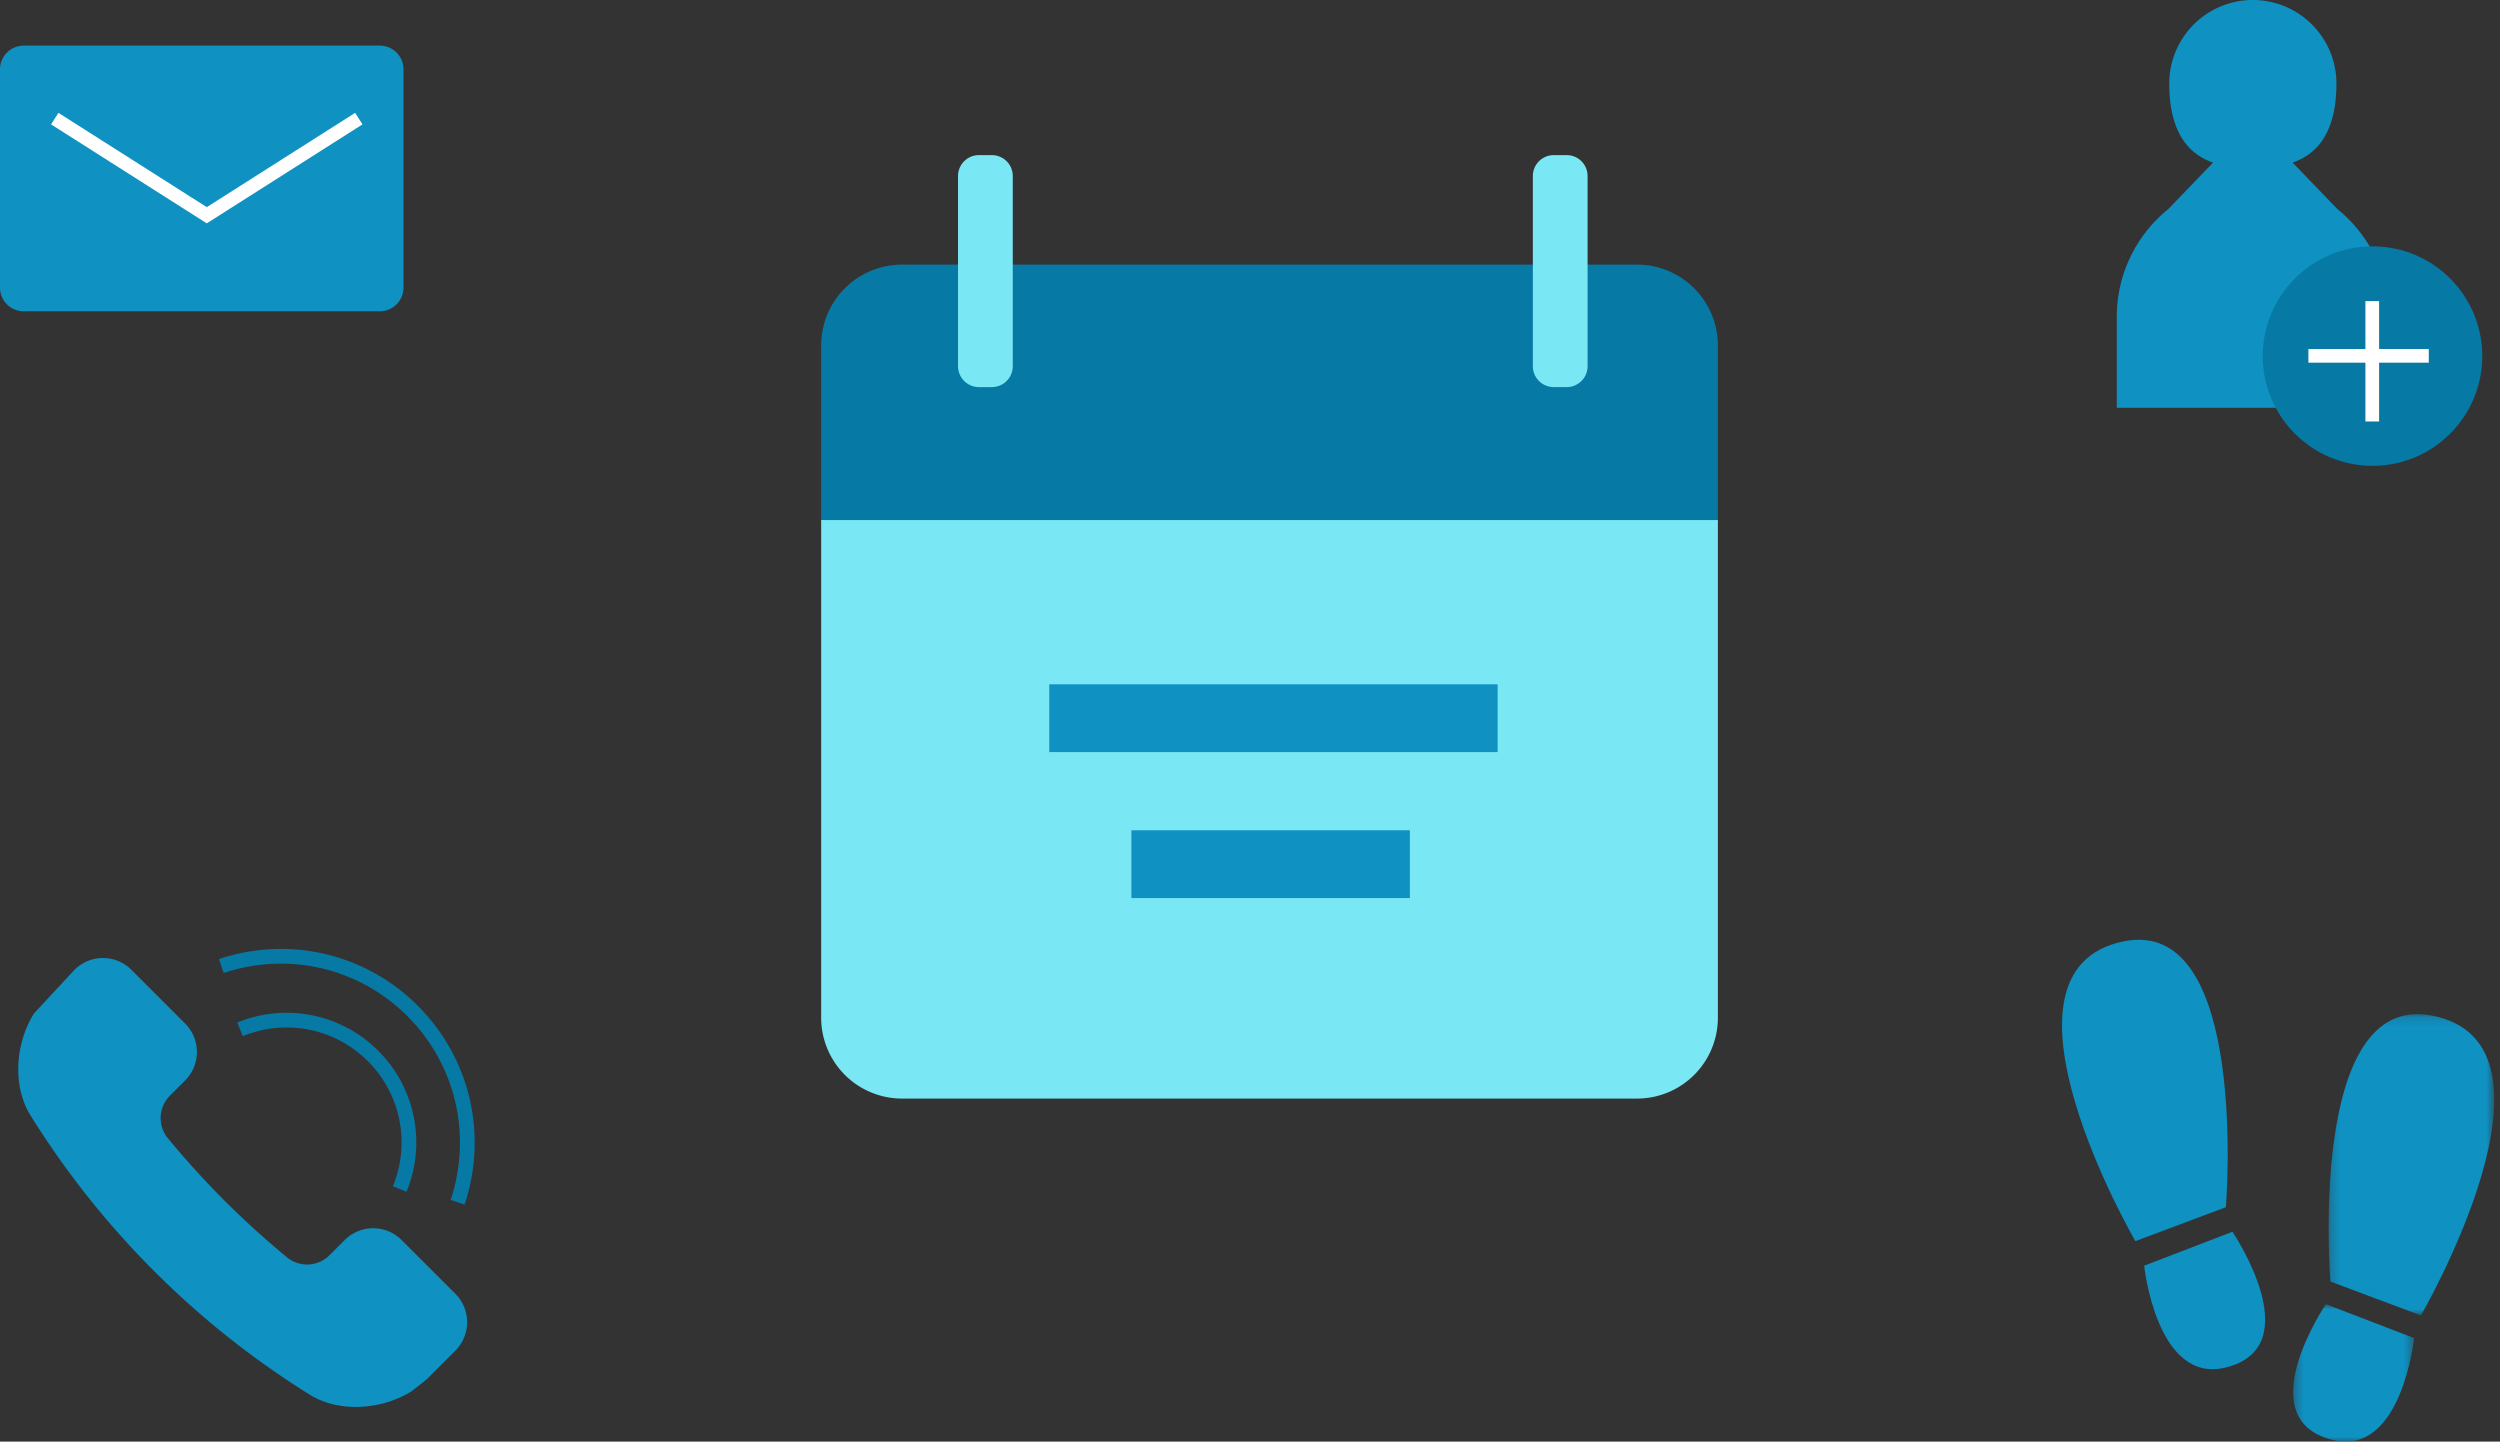
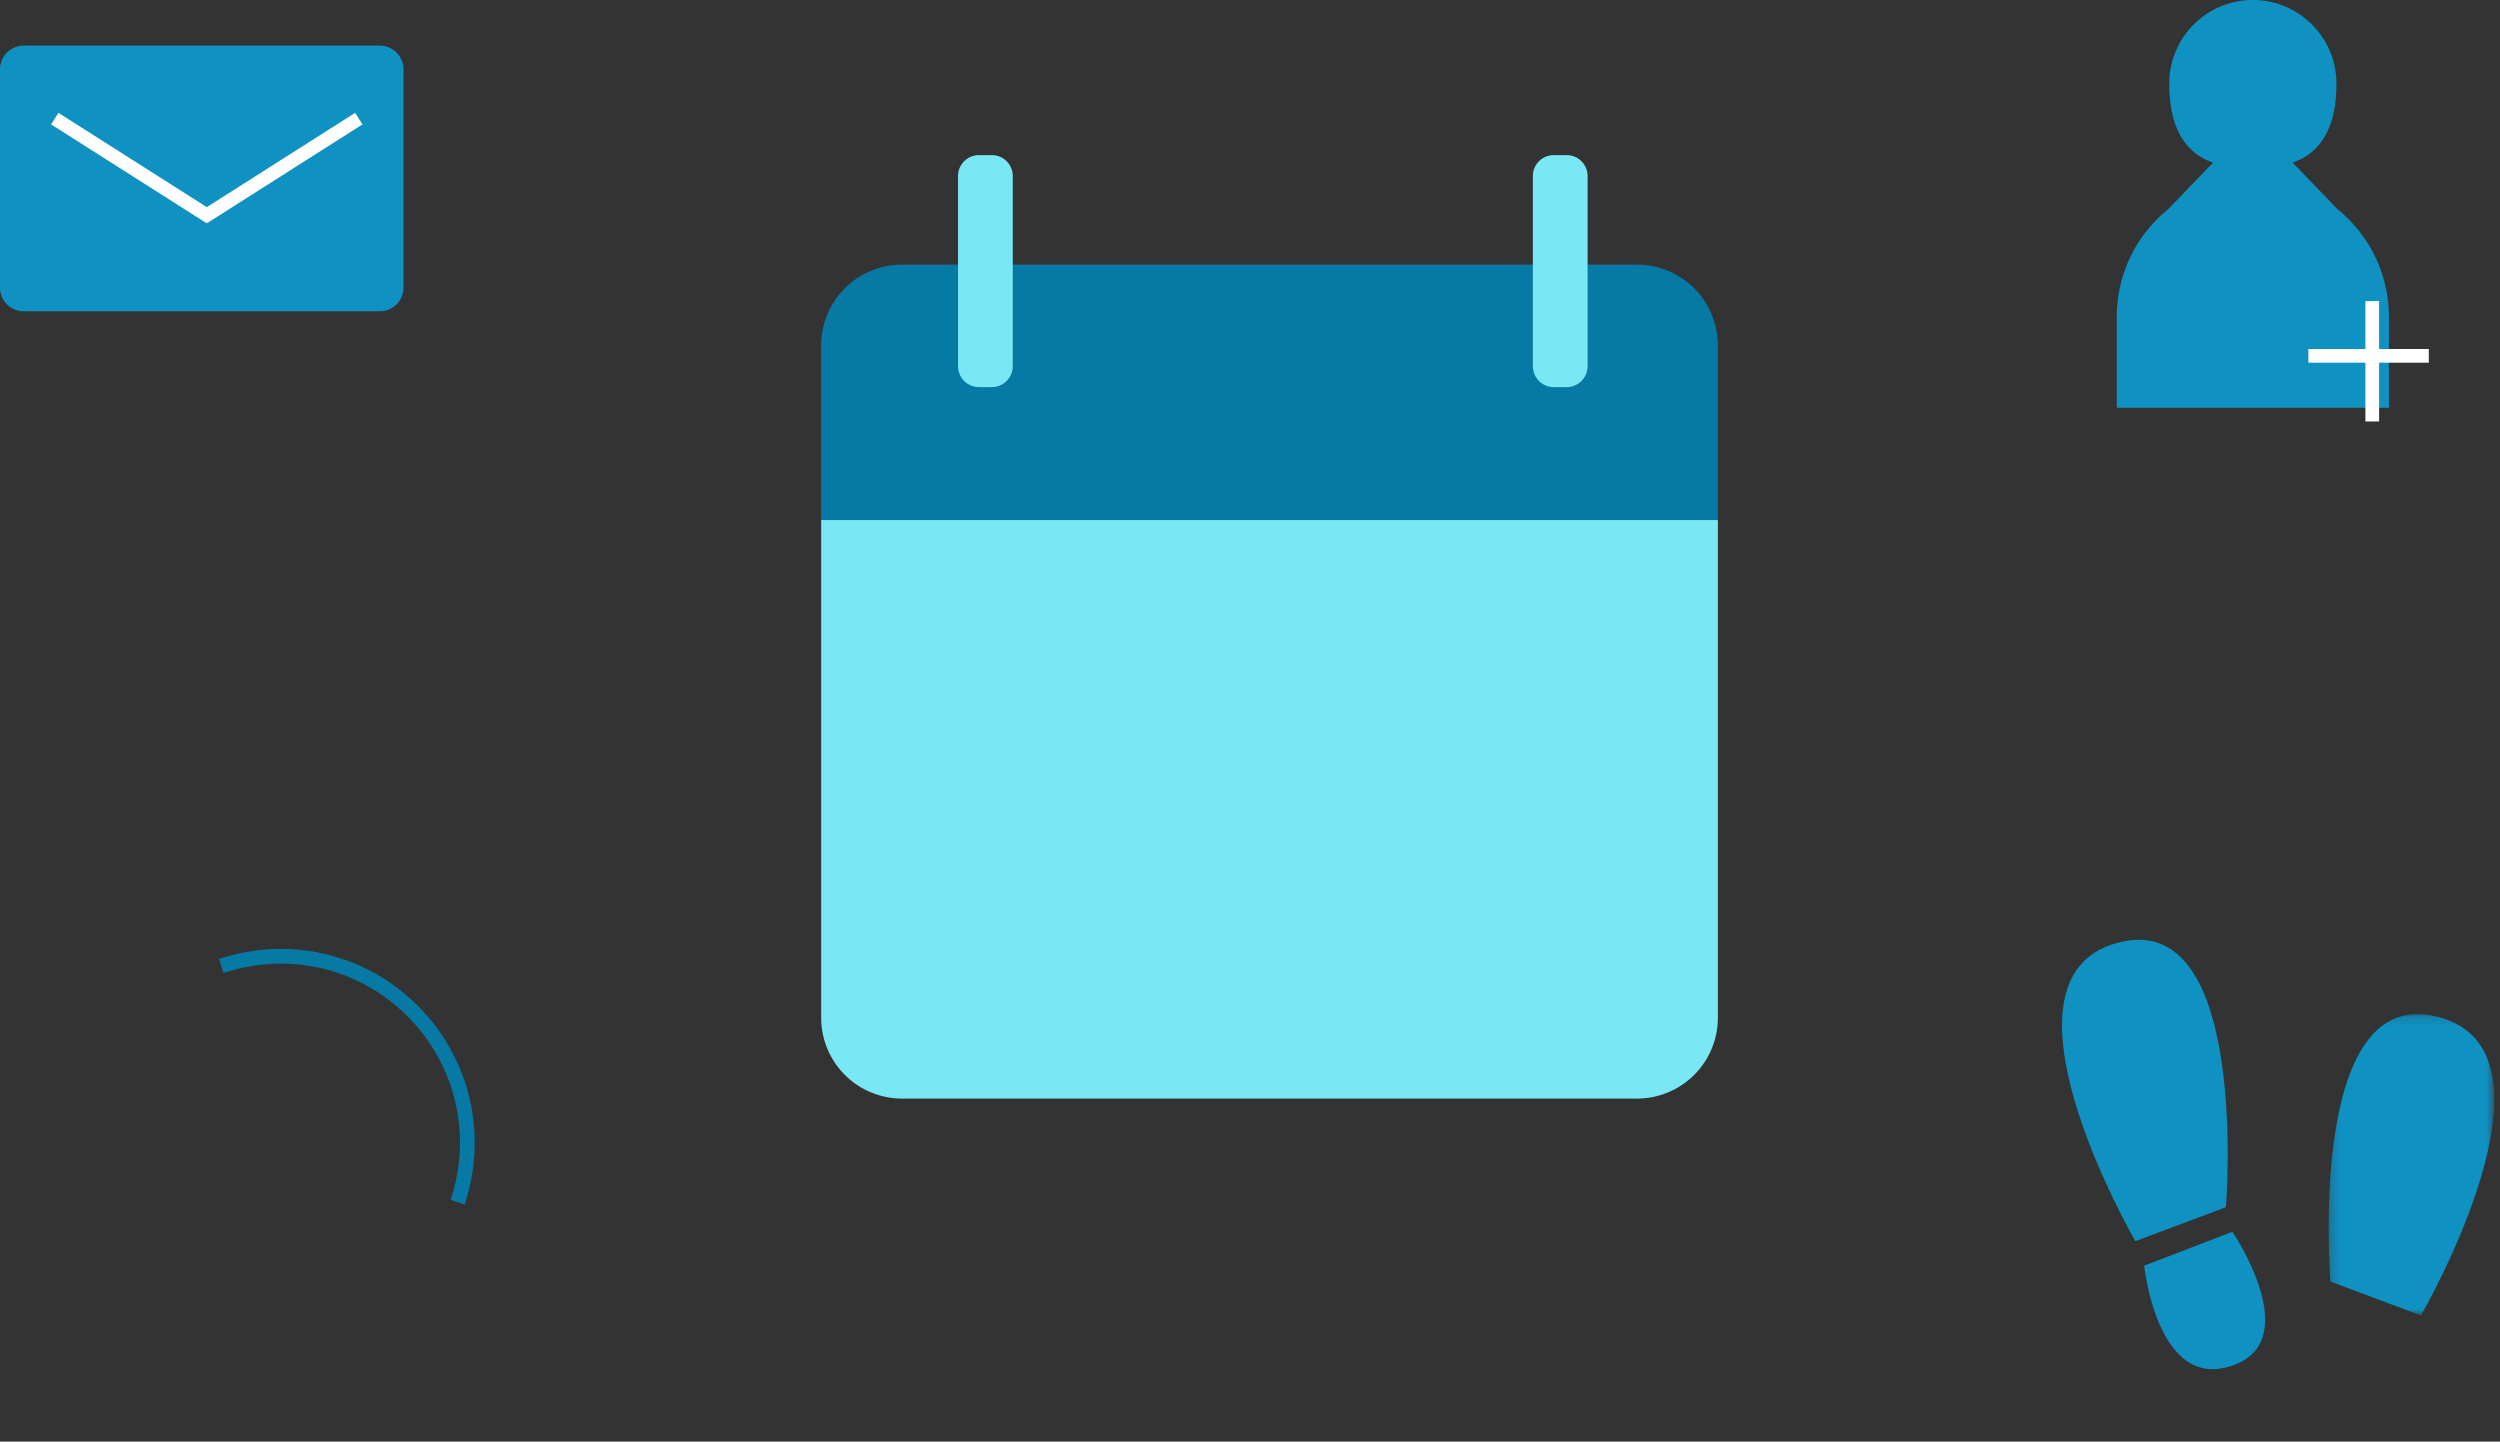
<svg xmlns="http://www.w3.org/2000/svg" xmlns:xlink="http://www.w3.org/1999/xlink" width="274" height="158">
  <rect width="100%" height="100%" fill="#333333" stroke="none" />
  <defs>
    <path id="a" d="M.214.146h18.154v33.03H.214z" />
    <path id="c" d="M.327.936h13.26V16H.327z" />
-     <path id="e" d="M0 158.22h273.368V0H0z" />
  </defs>
  <g fill="none" fill-rule="evenodd">
-     <path fill="#0F91C2" d="M3.737 111.06c-2.062 3.262-2.41 7.961-.383 11.208a95.536 95.536 0 0030.575 30.576c3.25 2.03 7.948 1.68 11.21-.382l1.6-1.26h.001l2.043-2.044 1.123-1.123a4.413 4.413 0 000-6.24l-5.887-5.886a4.411 4.411 0 00-6.239 0l-1.665 1.664a3.472 3.472 0 01-4.658.231 95.597 95.597 0 01-13.064-13.063 3.472 3.472 0 01.232-4.658l1.664-1.665a4.411 4.411 0 000-6.239l-5.887-5.887a4.411 4.411 0 00-6.239 0l-4.426 4.768z" />
-     <path fill="#0679A4" d="M44.55 130.625l-1.492-.614a12.569 12.569 0 00-2.74-13.703 12.573 12.573 0 00-13.704-2.742L26 112.074a14.183 14.183 0 0115.459 3.093 14.176 14.176 0 013.091 15.458" />
    <path fill="#0679A4" d="M50.922 132.027l-1.532-.508c2.37-7.136.554-14.855-4.737-20.145-5.29-5.291-13.007-7.106-20.144-4.735L24 105.107c7.718-2.564 16.069-.6 21.795 5.126 5.725 5.724 7.69 14.076 5.127 21.794" />
    <path fill="#0F91C2" d="M234.037 136.03s-17.226-29.696-1.24-32.864c13.765-2.73 11.161 29.143 11.161 29.143l-9.92 3.72zm.963 2.691s1.363 13.021 8.929 11.161c9.289-2.284.744-14.882.744-14.882L235 138.721z" />
    <g transform="translate(255 111)">
      <mask id="b" fill="#fff">
        <use xlink:href="#a" />
      </mask>
      <path fill="#0F91C2" d="M10.331 33.176S27.557 3.48 11.571.312C-2.194-2.417.41 29.455.41 29.455l9.921 3.721z" mask="url(#b)" />
    </g>
    <g transform="translate(251 142)">
      <mask id="d" fill="#fff">
        <use xlink:href="#c" />
      </mask>
-       <path fill="#0F91C2" d="M13.587 4.657s-1.363 13.02-8.93 11.162C-4.63 13.534 3.915.936 3.915.936l9.673 3.72z" mask="url(#d)" />
    </g>
    <path fill="#0F91C2" d="M41.623 34.118H2.6a2.6 2.6 0 01-2.6-2.6V7.6A2.6 2.6 0 012.6 5h39.023a2.6 2.6 0 012.6 2.6v23.918a2.6 2.6 0 01-2.6 2.6" />
    <path stroke="#FFF" stroke-width="1.5" d="M6 13l16.663 10.591L39.326 13" />
    <path fill="#0F91C2" d="M256.187 22.924l-4.917-5.104c3.603-1.232 4.802-4.639 4.802-8.66 0-5.059-4.103-9.16-9.161-9.16a9.16 9.16 0 00-9.161 9.16c0 4.021 1.199 7.428 4.802 8.66l-4.918 5.104A15.165 15.165 0 00232 34.721v9.974h29.822v-9.974c0-4.581-2.071-8.918-5.635-11.797" />
-     <path fill="#0679A4" d="M248 39.028c0 6.644 5.385 12.029 12.028 12.029 6.643 0 12.029-5.385 12.029-12.029 0-6.643-5.386-12.028-12.029-12.028S248 32.385 248 39.028" />
    <path stroke="#FFF" stroke-width="1.5" d="M260 33v13.194M266.194 39H253" />
    <path fill="#0679A4" d="M188.28 37.864A8.864 8.864 0 00179.416 29H98.865A8.864 8.864 0 0090 37.864v19.325h98.28V37.864z" />
    <path fill="#79E7F4" d="M90 57v54.54a8.864 8.864 0 008.865 8.864h80.551a8.863 8.863 0 008.864-8.864V57H90zm18.707-14.573h-1.414A2.293 2.293 0 01105 40.135V19.292A2.293 2.293 0 01107.293 17h1.414A2.292 2.292 0 01111 19.292v20.843a2.292 2.292 0 01-2.293 2.292m63 0h-1.414A2.292 2.292 0 01168 40.135V19.292A2.292 2.292 0 01170.293 17h1.414A2.292 2.292 0 01174 19.292v20.843a2.292 2.292 0 01-2.293 2.292" />
    <mask id="f" fill="#fff">
      <use xlink:href="#e" />
    </mask>
    <path fill="#0F91C2" d="M115 82.428h49.14V75H115zm9 16h30.522V91H124z" mask="url(#f)" />
  </g>
</svg>